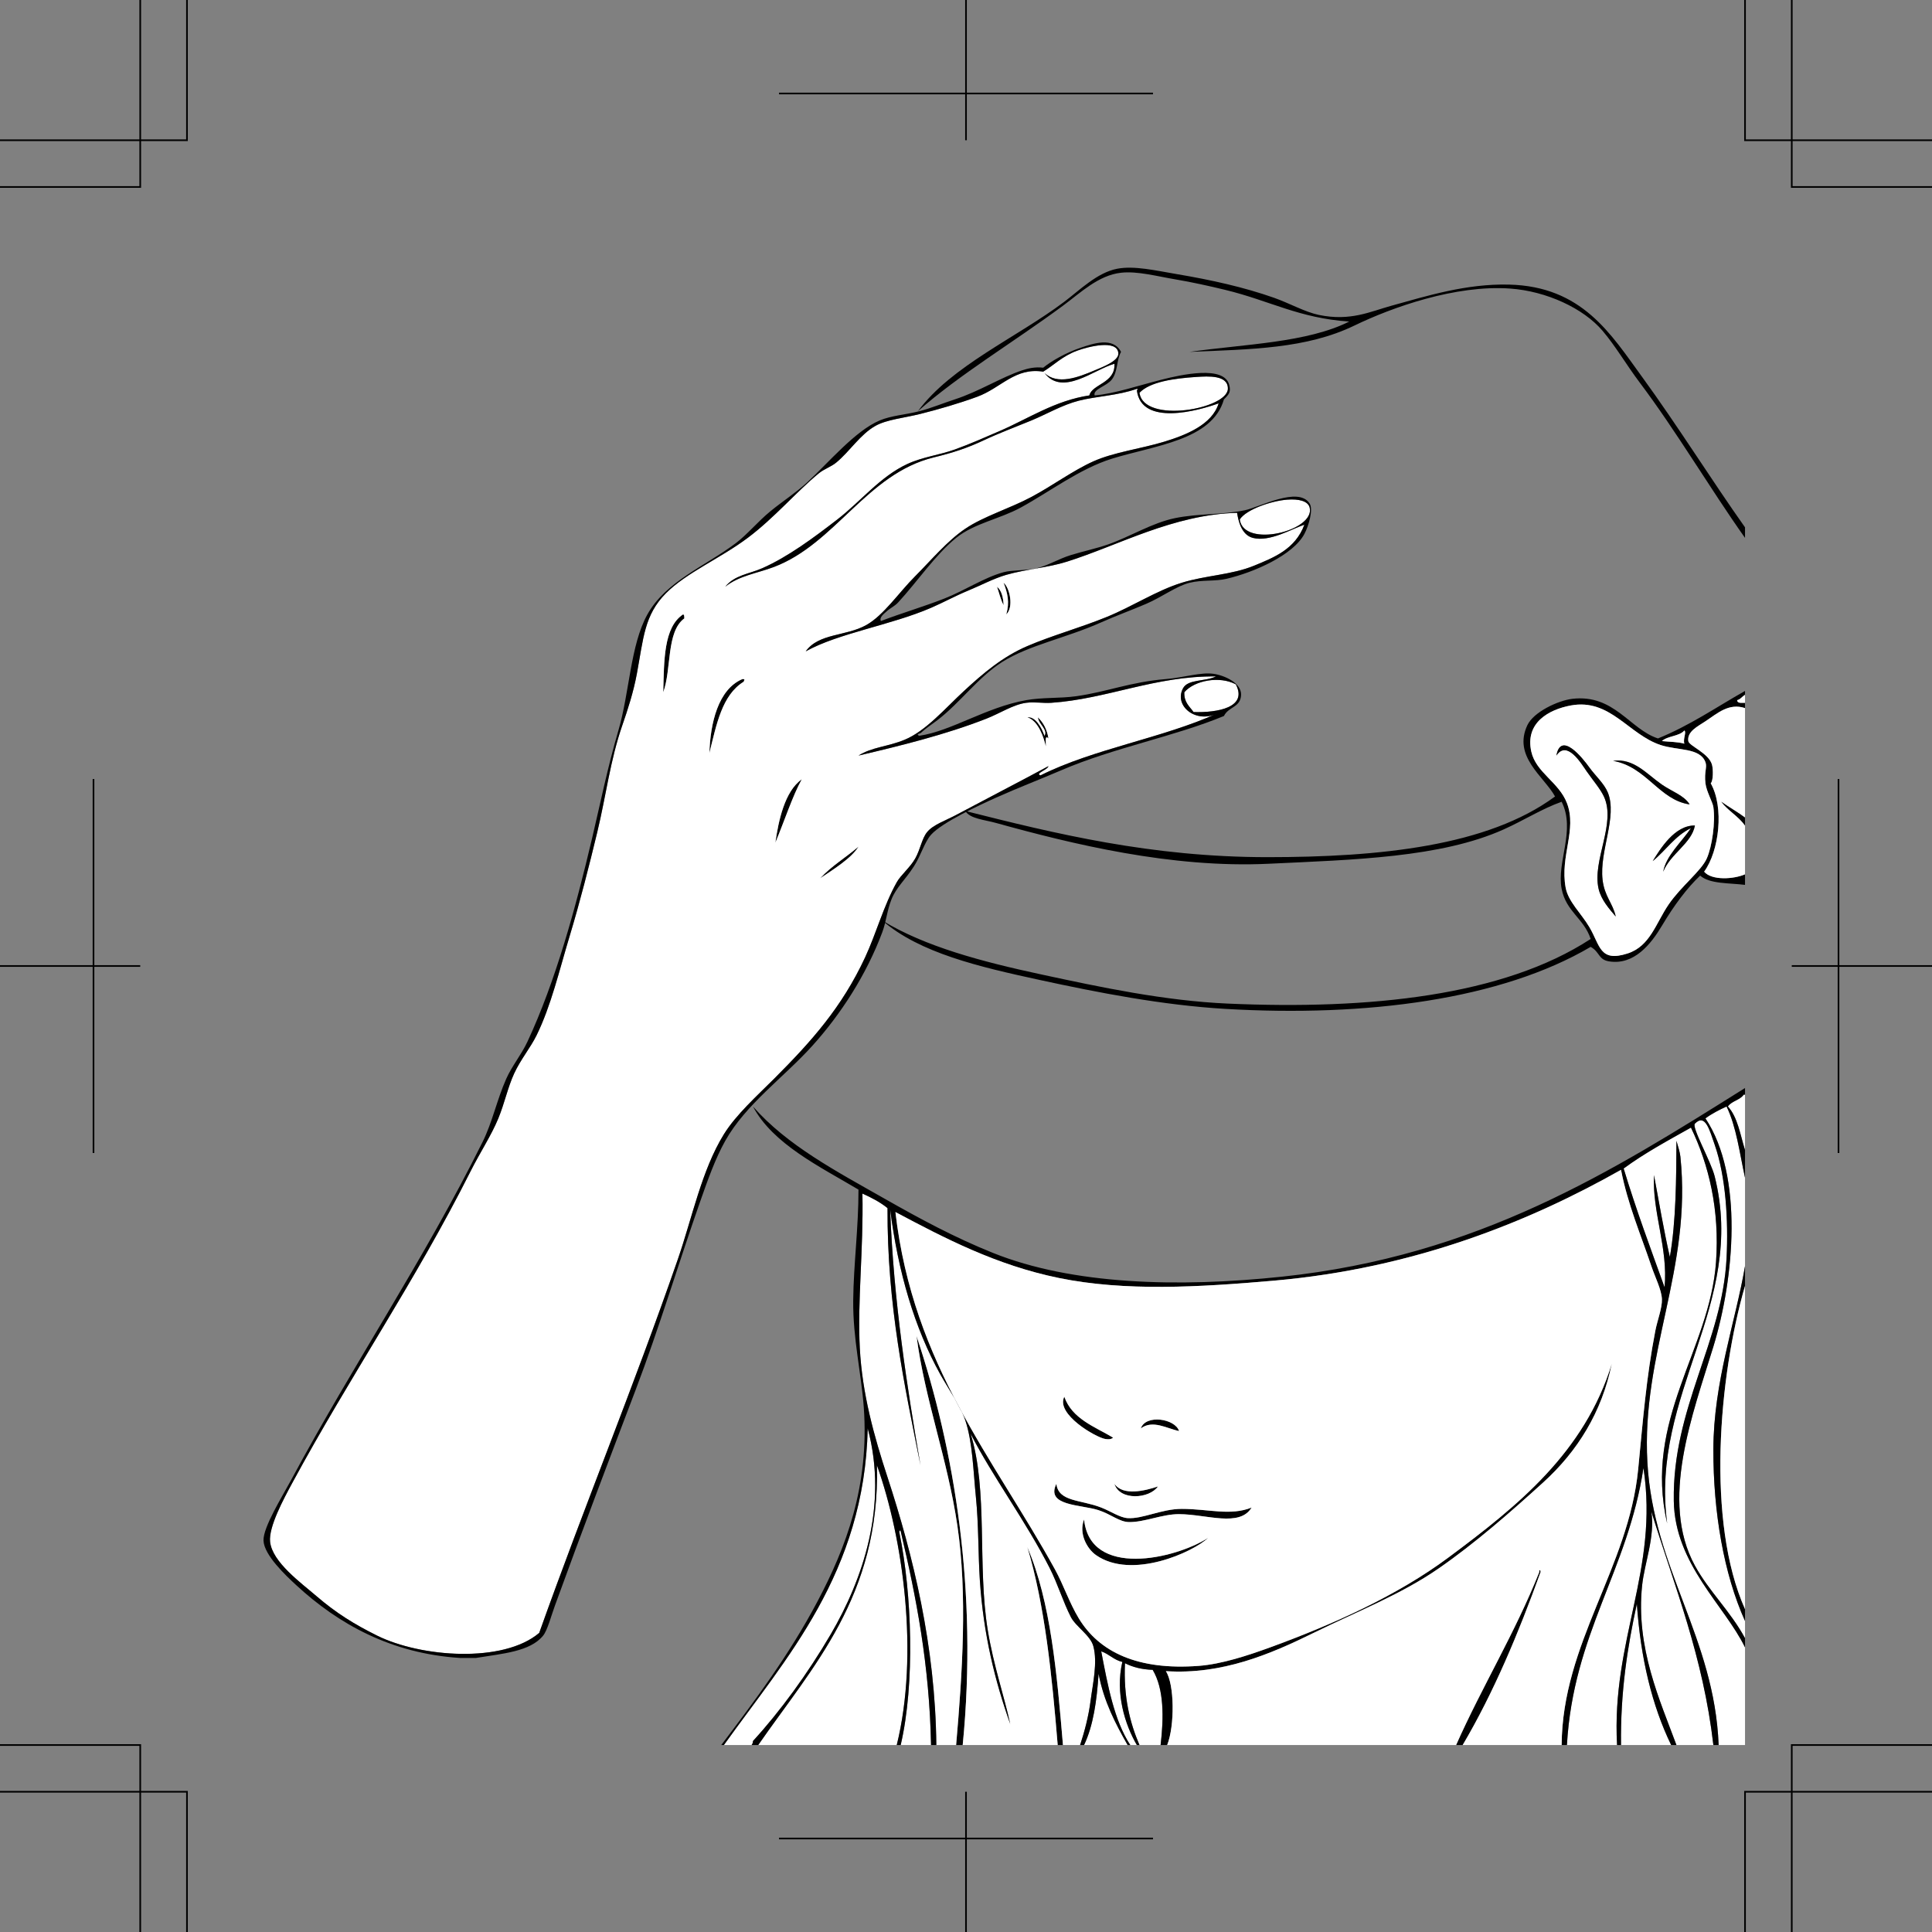
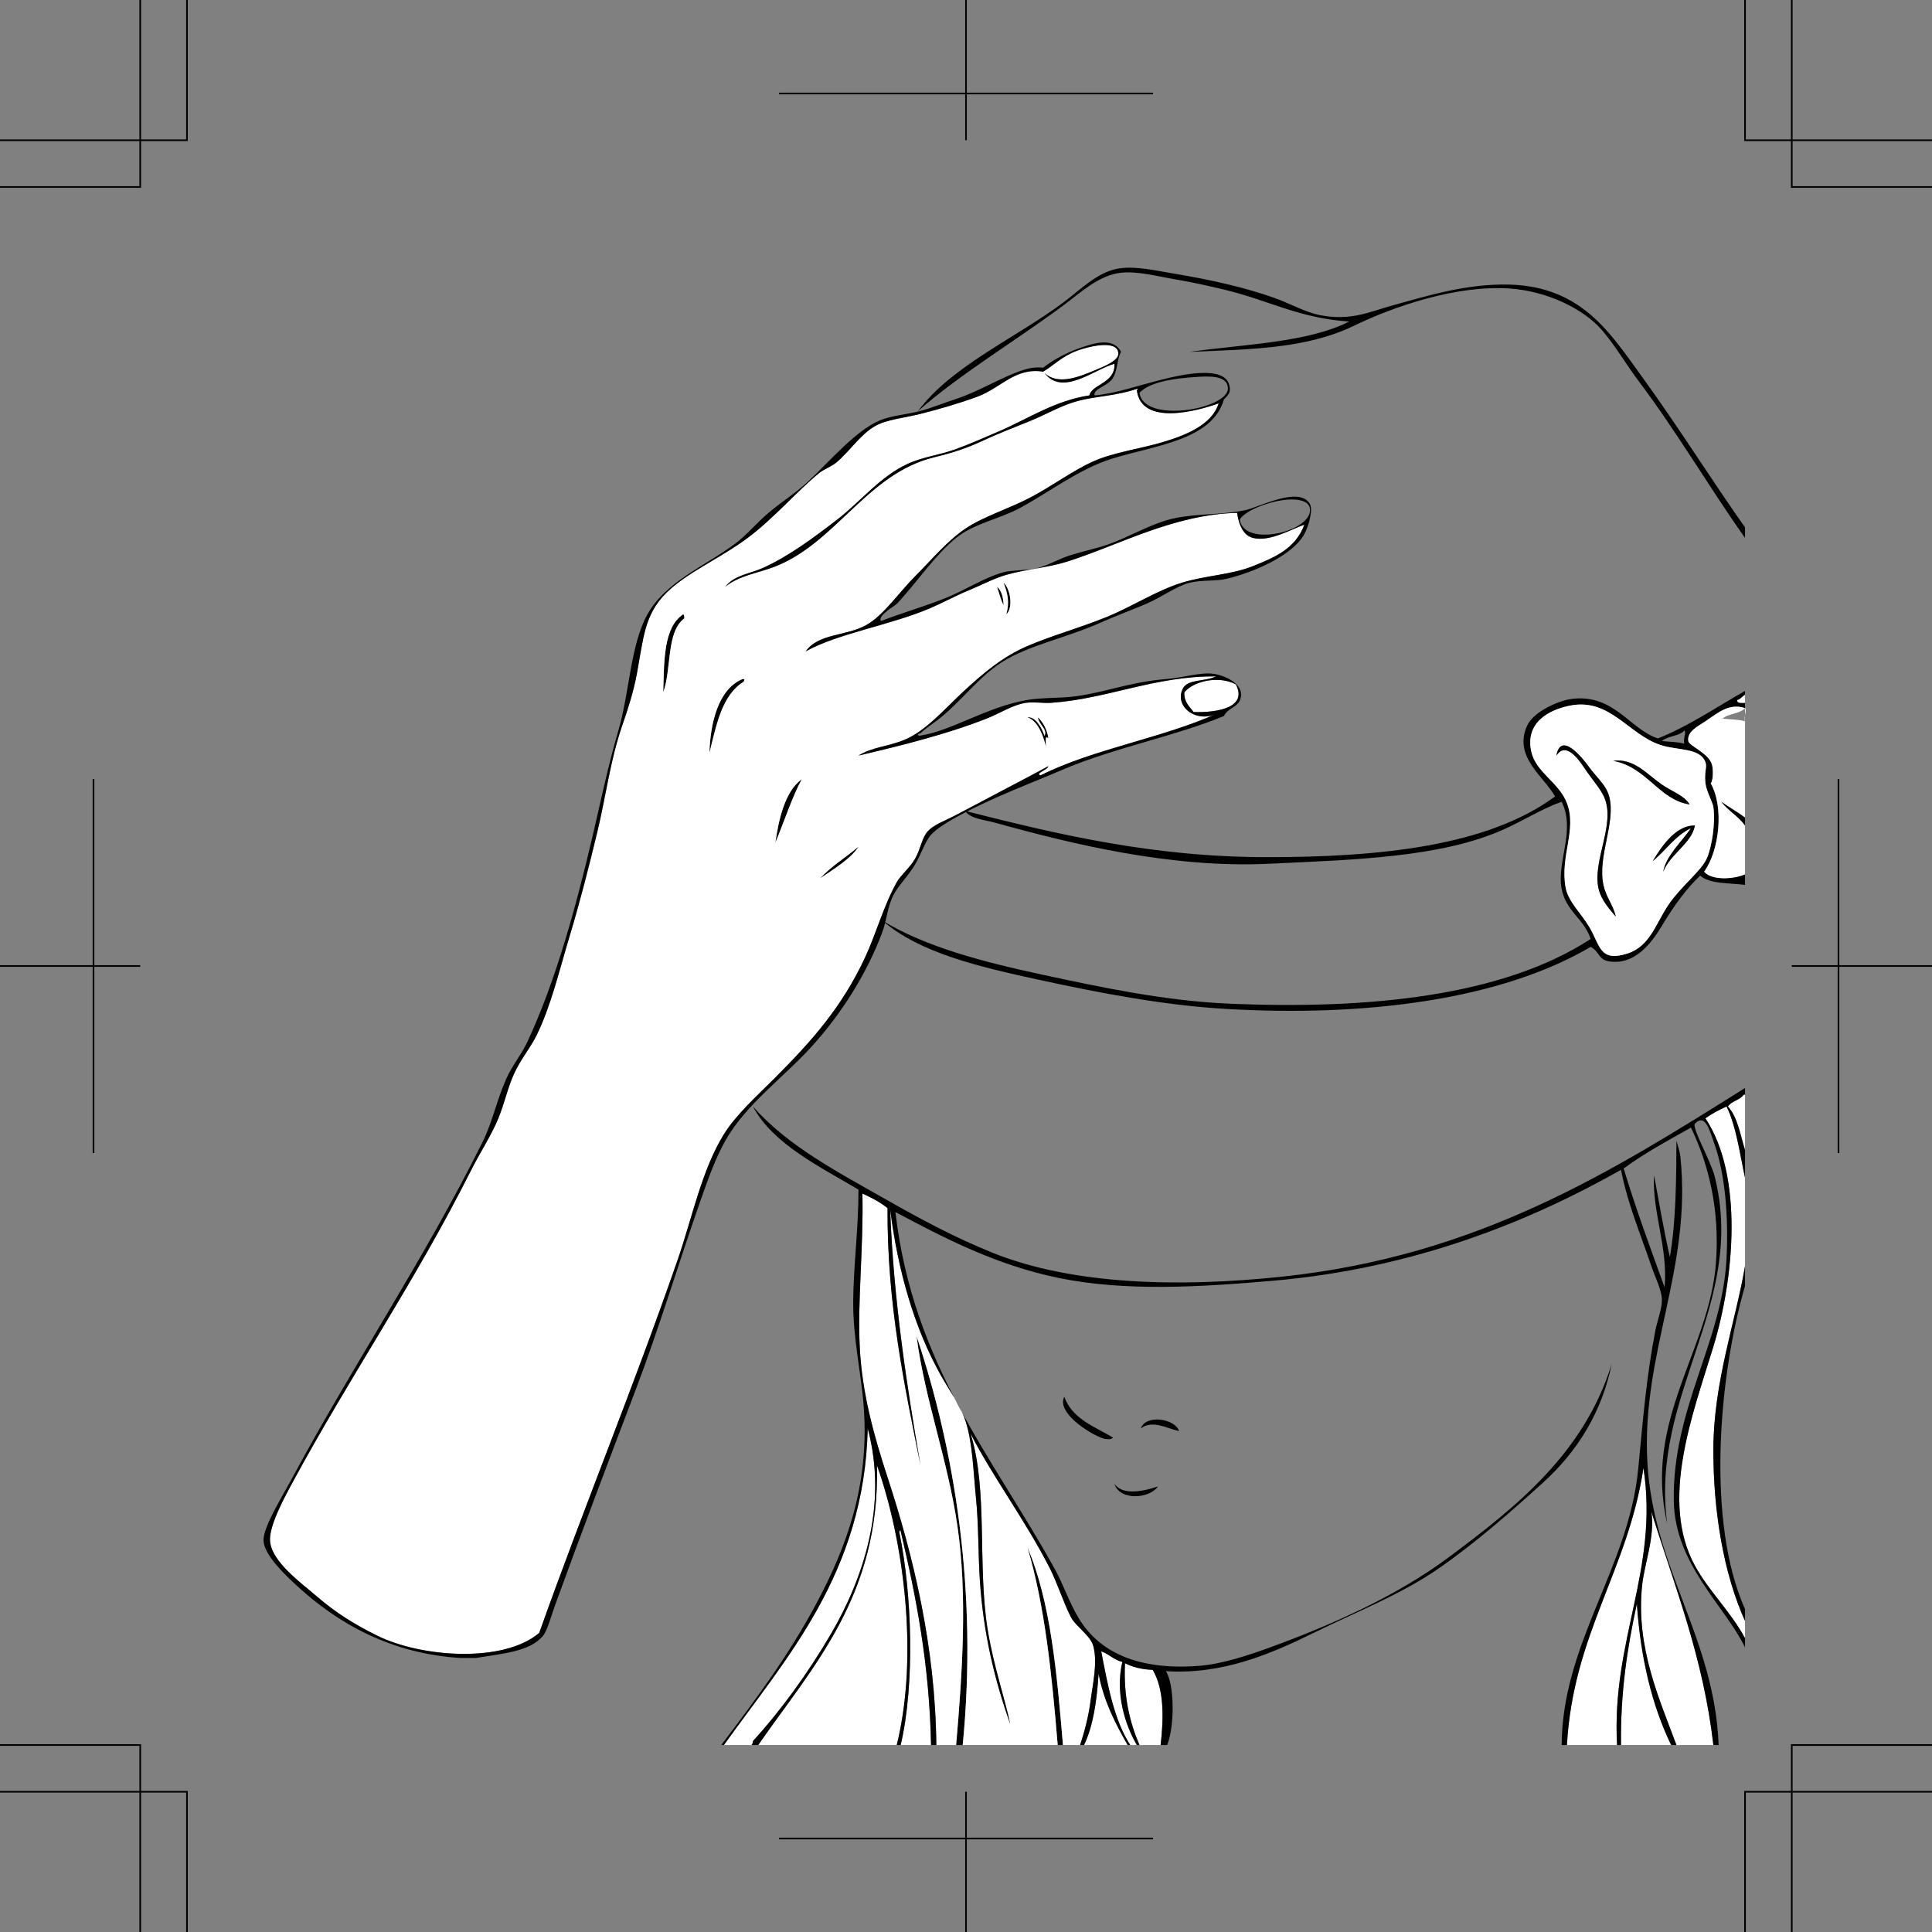
<svg xmlns="http://www.w3.org/2000/svg" width="351.469" height="351.469">
  <rect width="100%" height="100%" fill="#808080" stroke="none" />
  <path fill-rule="evenodd" d="M317.453 95.934v1.921c-6.453-9.12-12.523-19.453-19.2-28.32-2.355-3.129-4.366-6.594-6.718-9.36-3.476-4.09-10.21-7.21-16.8-7.679-9.946-.715-21.532 3.434-28.32 6.719-8.77 4.246-18.786 4.32-30 4.8 10.093-1.43 21.378-1.663 29.038-5.519-9.11-.598-14.473-3.805-22.558-5.762-2.88-.695-5.977-1.39-9.118-1.918-3.277-.55-6.875-1.535-9.84-1.199-4.105.461-7.32 3.602-10.562 6-9.004 6.656-18.86 12.52-26.398 19.2 6.128-8.297 17.96-13.372 26.64-19.922 2.801-2.114 5.977-5.297 9.598-6 3.129-.606 7.066.332 10.8.96 6.4 1.079 12.317 2.399 17.762 4.32 2.875 1.016 5.614 2.59 8.16 3.118 5.739 1.191 9.352-.617 13.2-1.676 6.484-1.793 13.613-4.027 21.36-3.844 13.339.32 18.53 8.97 24.237 16.801 6.38 8.754 12.817 19.047 18.72 27.36m-.001 29.761v.72c-.527.273-.793.804-1.437.96.027.613.804.477 1.437.48v.961c-2.926-.96-4.957.903-7.2 2.399-1.382.922-3.374 1.86-3.116 3.601.129.875 3.77 2.22 4.316 4.317.238.902.215 2.976-.238 3.363 2.476 4.375 1.547 12.32-1.2 16.078 1.38 1.64 5.387 1.38 7.438.48v1.923c-2.914-.368-6.418-.145-8.16-1.684-2.309 2.168-4.711 5.34-6.957 9.121-1.992 3.348-5.074 7.207-9.602 6.48-2.004-.32-1.66-1.699-3.359-2.64-16.293 9.59-40.793 12.789-66.48 11.281-11.418-.672-23.102-2.95-33.84-5.281-10.883-2.363-21.739-4.871-28.559-10.8 7.785 4.76 18.156 7.5 29.04 9.839 10.679 2.3 22.327 4.777 33.839 5.281 25.719 1.133 50.094-1.375 66-11.758-1.215-3.73-4.48-4.96-5.281-9.12-.942-4.903 2.597-10.641 0-15.84-3.567 1.261-6.871 3.386-10.559 5.039-11.418 5.125-27.289 5.507-42.719 6.238-17.757.847-35.867-3.61-49.68-7.438-2.027-.562-4.706-.754-5.519-2.16 16.36 4.125 33.801 8.399 54.957 8.399 20.38 0 40.078-1.993 52.32-11.04-1.972-3.609-7.726-7.242-5.039-12.96 1.145-2.438 5.618-4.497 8.16-4.801 7.641-.906 10.45 5.531 15.602 7.203 5.809-2.352 10.625-5.695 15.836-8.64zm-38.879 11.04c.856 3.824 5.024 5.55 6.48 9.359 1.864 4.875-1.28 9.594-.238 15.36.465 2.57 2.825 4.675 4.32 7.202 1.989 3.36 1.852 6.446 6.958 4.797 4.097-1.32 5.14-5.504 7.441-8.879 2.297-3.367 5.957-6.136 6.961-8.398.98-2.211 1.59-6.61 1.2-9.36-.126-.894-1.262-2.824-1.442-4.32-.25-2.129.351-2.906 0-3.84-.992-2.668-5.004-2.082-8.16-3.12-5.836-1.927-9.188-8.513-16.317-7.2-4.035.738-8.37 3.164-7.203 8.398zm23.762-1.919c1.371.149 2.91.125 4.078.477-.27-.926.434-2.105 0-2.398-.922 1.074-3.043.957-4.078 1.921" />
  <path fill="#fff" fill-rule="evenodd" d="M317.453 126.414v1.441c-.633-.004-1.41.133-1.437-.48.644-.156.91-.687 1.437-.96m-31.676 1.921c7.13-1.313 10.48 5.273 16.317 7.2 3.156 1.038 7.168.452 8.16 3.12.351.934-.25 1.711 0 3.84.18 1.496 1.316 3.426 1.441 4.32.39 2.75-.218 7.149-1.199 9.36-1.004 2.262-4.664 5.031-6.96 8.398-2.302 3.375-3.345 7.559-7.442 8.88-5.106 1.648-4.969-1.438-6.957-4.798-1.496-2.527-3.856-4.633-4.32-7.203-1.044-5.765 2.101-10.484.238-15.36-1.457-3.808-5.625-5.534-6.48-9.359-1.169-5.234 3.167-7.66 7.202-8.398zm5.758 31.68c-.594-5.211 2.742-11.442.961-15.84-.656-1.617-2.266-3.04-3.36-4.559-1.265-1.762-5.19-6.656-6-2.164 1.938-2.914 4.54 1.473 5.52 2.883 1.137 1.633 2.465 3.156 3.121 4.559 2.293 4.914-2.16 11.601-.96 16.8.464 2.024 1.992 3.711 3.12 5.04-.539-2.477-2.05-3.63-2.402-6.72zm15.84-13.68c-1.008-1.64-3.184-2.32-5.04-3.602-2.757-1.902-5.1-4.855-8.882-4.32 6.078 1.047 8.39 7.125 13.922 7.922zm-6.719 10.32c2.383-1.937 4.043-4.597 6.961-6-1.668 2.492-4.558 5.04-5.043 7.918 1.309-3.262 5.203-5.187 5.762-8.398-3.672-.07-6.3 4.258-7.68 6.48" />
-   <path fill="#fff" fill-rule="evenodd" d="M317.453 128.816v19.918c-1.371-1.023-2.918-1.879-4.316-2.879 1.246 1.633 3.136 2.625 4.316 4.32v8.88c-2.05.898-6.058 1.16-7.437-.48 2.746-3.759 3.675-11.704 1.199-16.079.453-.387.476-2.46.238-3.363-.547-2.098-4.187-3.442-4.316-4.317-.258-1.742 1.734-2.68 3.117-3.601 2.242-1.496 4.273-3.36 7.2-2.399m-11.04 4.079c.434.292-.27 1.472 0 2.398-1.168-.352-2.707-.328-4.078-.477 1.035-.964 3.156-.847 4.078-1.921" />
+   <path fill="#fff" fill-rule="evenodd" d="M317.453 128.816v19.918c-1.371-1.023-2.918-1.879-4.316-2.879 1.246 1.633 3.136 2.625 4.316 4.32v8.88c-2.05.898-6.058 1.16-7.437-.48 2.746-3.759 3.675-11.704 1.199-16.079.453-.387.476-2.46.238-3.363-.547-2.098-4.187-3.442-4.316-4.317-.258-1.742 1.734-2.68 3.117-3.601 2.242-1.496 4.273-3.36 7.2-2.399c.434.292-.27 1.472 0 2.398-1.168-.352-2.707-.328-4.078-.477 1.035-.964 3.156-.847 4.078-1.921" />
  <path fill-rule="evenodd" d="M293.938 166.734c-1.13-1.328-2.657-3.015-3.122-5.039-1.199-5.199 3.254-11.886.961-16.8-.656-1.403-1.984-2.926-3.12-4.56-.981-1.41-3.583-5.796-5.52-2.882.808-4.492 4.734.402 6 2.164 1.093 1.52 2.703 2.942 3.36 4.559 1.78 4.398-1.556 10.629-.962 15.84.352 3.09 1.863 4.242 2.402 6.718m-.484-28.32c3.781-.535 6.125 2.418 8.883 4.32 1.855 1.282 4.031 1.961 5.039 3.602-5.531-.797-7.844-6.875-13.922-7.922m24 10.32v1.442c-1.18-1.696-3.07-2.688-4.316-4.32 1.398 1 2.945 1.855 4.316 2.878m-9.117 1.442c-.559 3.21-4.453 5.137-5.762 8.398.485-2.879 3.375-5.426 5.043-7.918-2.918 1.403-4.578 4.063-6.96 6 1.378-2.222 4.007-6.55 7.679-6.48" />
  <path fill="#fff" fill-rule="evenodd" d="M317.453 199.133v10.082c-.875-2.805-1.348-6.012-3.117-7.922.668-1.008 2.207-1.148 2.879-2.16h.238m0 15.121v16.082c-1.726 10.144-5.734 21.074-5.758 33.36-.02 11.417 1.899 22.628 5.758 31.199v3.12c-2.723-5.003-6.55-8.5-9.117-13.199-6.461-11.828-.399-27.53 3.36-39.84 3.788-12.406 5.515-31.038-1.442-41.523 1.148-.851 2.473-1.527 3.84-2.16 1.789 3.656 2.379 8.504 3.36 12.96" />
-   <path fill="#fff" fill-rule="evenodd" d="M317.453 299.695v17.758h-4.797c-.777-19.578-11.863-32.043-12.96-51.36-1.137-20.011 8.136-35.187 6-55.679-.09-.855-.41-1.797-.72-2.879-.023 6.75-.07 14.766-1.199 21.121-1.097-4.824-1.957-9.886-2.882-14.879-.348 6.707 2.601 13.34 1.921 20.399-2.57-7.113-5.191-14.168-7.441-21.602 3.777-2.785 8.035-5.082 12.242-7.441 3.262 6.777 5.242 14.922 4.559 24.484-1.145 16-13.258 28.621-8.883 47.516-3.164-23.645 14.492-39.746 8.644-63.117-.699-2.786-4.234-8.953-3.601-9.602 1.898-1.937 2.68 1.207 3.601 3.84 2.016 5.781 2.504 13.71 2.157 20.64-.762 15.31-9.871 27.172-9.598 44.16.184 11.516 9.266 19.028 12.957 26.641" />
  <path fill-rule="evenodd" d="M317.453 230.336v3.598c-4.781 16.472-7.074 42.949 0 58.8v2.16c-3.86-8.57-5.777-19.78-5.758-31.199.024-12.285 4.032-23.215 5.758-33.36" />
-   <path fill="#fff" fill-rule="evenodd" d="M317.453 233.934v58.8c-7.074-15.851-4.781-42.328 0-58.8" />
  <path fill-rule="evenodd" d="M175.137 317.453h-1.2c1.145-13.137 2.067-27.344.239-39.836-1.793-12.25-5.903-22.836-7.442-34.562 6.91 20.613 11.164 46.343 8.403 74.398m18.48-63.359c1.418 4.023 5.469 5.41 8.88 7.441-.372.332-.856.336-1.442.242-1.688-.277-9.04-4.511-7.438-7.683m20.879 6.242c-2.187-.445-4.797-2.11-6.96-.48.902-2.614 6.253-1.778 6.96.48" />
  <path fill="#fff" fill-rule="evenodd" d="M136.734 317.453h-5.039c11.246-15.754 25.57-31.277 26.16-57.598 3.774 14.067-.918 27.52-6.718 37.438-4.235 7.242-9.266 14.102-14.16 19.441.008.332-.114.528-.243.72" />
  <path fill="#fff" fill-rule="evenodd" d="M163.137 317.453h-25.2c9.825-14.191 22.157-27.09 21.598-50.879 4.785 13.39 7.672 34.422 3.602 50.88m131.039-.001h-9.121c1.156-20.281 11.113-31.762 13.922-50.398 2.832 18.504-5.86 31.316-4.801 50.398" />
-   <path fill-rule="evenodd" d="M192.176 269.934c.37 3.3 4.402 2.851 8.16 4.32 1.777.695 3.375 1.824 4.8 1.922 2.72.187 6.18-1.68 9.84-1.68 4.903 0 8.82 1.313 12.72-.242-2.196 3.633-8.13 1.226-13.2 1.2-3.078-.013-6.297 1.491-9.121 1.44-1.766-.03-3.215-1.406-5.52-2.16-3.257-1.062-9.675-.73-7.68-4.8" />
  <path fill-rule="evenodd" d="M202.734 269.934c1.54 2.253 5.543 1.28 7.922.48-1.55 2.254-6.953 2.652-7.922-.48" />
  <path fill="#fff" fill-rule="evenodd" d="M311.695 317.453h-6.718c-2.95-8.023-7.442-17.676-6.243-29.039.438-4.121 2.368-8.773 1.68-13.437 4.242 13.68 9.426 26.414 11.281 42.476" />
  <path fill-rule="evenodd" d="M193.375 317.453h-.96c-1.056-12.785-2.325-25.351-5.52-36 4.253 9.91 5.375 22.95 6.48 36" />
  <path fill="#fff" fill-rule="evenodd" d="M304.016 317.453h-9.121c-.122-9.637 1.175-17.863 2.882-25.676.692 9.946 2.762 18.512 6.239 25.676m-97.2 0h-1.199c-2.937-4.5-4.082-10.797-5.281-17.039 1.441.48 2.273 1.566 3.84 1.922-1.324 5.695.476 11.422 2.64 15.117" />
  <path fill="#fff" fill-rule="evenodd" d="M211.137 317.453h-3.844c-1.754-4.082-2.918-8.758-2.637-14.879 1.387.696 3.02 1.137 5.04 1.203 2.074 3.47 2.038 8.676 1.44 13.676m-5.999 0h-7.922c1.676-3.523 2.324-8.074 2.64-12.957.977 5.102 3.086 9.074 5.282 12.957m-34.801 0c-.176-18.02-4.227-34.504-8.879-48.719-2.445-7.46-4.613-15.191-5.043-23.52-.441-8.64.672-17.632.48-28.081 1.657.746 3.235 1.566 4.563 2.644-.074 17.672 3.066 32.133 6 46.797-2.406-13.996-4.918-29.96-5.52-46.558 1.446 11.394 4.438 21.578 9.118 30 1.562 2.808 3.648 5.687 4.562 8.398 1.32 3.938 1.438 9.191 1.918 13.922.512 5.055.402 10.309.719 15.117.656 9.93 2.758 18.383 5.523 26.164-1.105-5.11-3.023-10.586-4.082-17.043-1.914-11.683.078-25.504-3.12-35.758 3.964 7.758 10.105 16 14.402 24.477 1.472 2.914 2.41 6.094 3.84 8.883.874 1.71 3.538 3.316 4.078 5.277.816 2.984-.106 6.906-.48 9.84-.38 2.977-1.126 5.727-1.919 8.16h-3.121c-1.105-13.05-2.227-26.09-6.48-36 3.195 10.649 4.464 23.215 5.52 36h-17.278c2.761-28.055-1.492-53.785-8.403-74.398 1.54 11.726 5.649 22.312 7.442 34.562 1.828 12.492.906 26.7-.238 39.836h-3.602" />
  <path fill="#fff" fill-rule="evenodd" d="M163.855 317.453c2.614-11.215 2.04-27.531-.238-38.637-.07-.43.227-.492.238-.242 2.836 11.965 5.235 24.367 5.52 38.88h-5.52" />
-   <path fill-rule="evenodd" d="M264.895 317.453c4.777-10.742 10.699-20.34 15.12-31.437-.03-.594.294-.407.239 0-4.035 11.164-8.52 21.879-14.16 31.437h-1.2m-45.117-37.676c-2.738 2.598-13.91 7.672-20.402 3.118-1.594-1.118-3.18-3.88-2.16-6.48 1.082 10.714 16.508 7.233 22.562 3.362" />
  <path fill-rule="evenodd" d="M317.453 197.934v1.199h-.238c-.672 1.012-2.211 1.152-2.88 2.16 1.77 1.91 2.243 5.117 3.118 7.922v5.039c-.98-4.457-1.57-9.305-3.36-12.961-1.366.633-2.69 1.309-3.84 2.16 6.958 10.484 5.231 29.117 1.442 41.524-3.757 12.308-9.82 28.011-3.36 39.84 2.567 4.699 6.395 8.195 9.118 13.199v1.68c-3.691-7.614-12.773-15.126-12.957-26.641-.273-16.989 8.836-28.852 9.598-44.16.347-6.93-.14-14.86-2.156-20.641-.922-2.633-1.704-5.777-3.602-3.84-.633.649 2.902 6.816 3.602 9.602 5.847 23.37-11.81 39.472-8.645 63.117-4.375-18.895 7.738-31.516 8.883-47.516.683-9.562-1.297-17.707-4.559-24.484-4.207 2.36-8.465 4.656-12.242 7.441 2.25 7.434 4.871 14.488 7.441 21.602.68-7.059-2.27-13.692-1.921-20.399.925 4.993 1.785 10.055 2.882 14.88 1.13-6.356 1.176-14.372 1.2-21.122.308 1.082.628 2.024.718 2.88 2.137 20.491-7.136 35.667-6 55.679 1.098 19.316 12.184 31.781 12.961 51.36h-.96c-1.856-16.063-7.04-28.798-11.282-42.477.688 4.664-1.242 9.316-1.68 13.437-1.199 11.363 3.293 21.016 6.243 29.04h-.961c-3.477-7.165-5.547-15.731-6.239-25.677-1.707 7.813-3.004 16.04-2.882 25.676h-.72c-1.058-19.082 7.634-31.894 4.802-50.398-2.809 18.636-12.766 30.117-13.922 50.398h-.961c.117-18.57 12.172-32.219 13.922-50.16.87-8.922 1.464-16.645 3.12-25.2.376-1.937 1.262-4.14 1.2-5.757-.066-1.707-1.246-3.996-1.922-6-1.902-5.668-4.293-11.223-5.52-17.52-16.683 9.438-37.671 17.93-63.117 20.16-13.75 1.204-27.156 1.965-39.12-.48-11.427-2.336-20.79-7.234-29.762-12 3.23 27.945 17.91 44.809 29.043 65.04 1.558 2.835 2.601 6.05 4.316 8.878 3.715 6.121 10.7 9.488 21.84 8.64 4.168-.316 8.96-1.902 12.96-3.359 11.626-4.238 23.192-9.484 32.4-16.32 12.745-9.465 24.788-19.191 29.76-35.281-1.804 8.812-6.218 15.914-12.48 21.601-6.03 5.48-12.414 11.063-18.957 15.598-6.87 4.766-14.812 7.836-22.8 11.762-7.903 3.886-16.664 7.625-26.883 6.96 1.578 2.403 1.625 9.923.242 13.438h-1.2c.598-5 .634-10.207-1.44-13.676-2.02-.066-3.653-.507-5.04-1.203-.281 6.121.883 10.797 2.637 14.88h-.477c-2.164-3.696-3.964-9.423-2.64-15.118-1.567-.356-2.399-1.441-3.84-1.922 1.2 6.242 2.344 12.54 5.281 17.04h-.48c-2.196-3.884-4.305-7.856-5.282-12.958-.316 4.883-.964 9.434-2.64 12.957h-.719c.793-2.433 1.54-5.183 1.918-8.16.375-2.934 1.297-6.855.48-9.84-.539-1.96-3.203-3.566-4.078-5.277-1.43-2.79-2.367-5.969-3.84-8.883-4.296-8.477-10.437-16.719-14.402-24.477 3.2 10.254 1.207 24.075 3.121 35.758 1.059 6.457 2.977 11.934 4.082 17.043-2.765-7.781-4.867-16.234-5.523-26.164-.316-4.808-.207-10.062-.719-15.117-.48-4.73-.597-9.984-1.918-13.922-.914-2.71-3-5.59-4.562-8.398-4.68-8.422-7.672-18.606-9.117-30 .601 16.597 3.113 32.562 5.519 46.558-2.934-14.664-6.074-29.125-6-46.797-1.328-1.078-2.906-1.898-4.562-2.644.19 10.449-.922 19.441-.48 28.082.429 8.328 2.597 16.058 5.042 23.52 4.652 14.214 8.703 30.699 8.879 48.718h-.961c-.285-14.512-2.684-26.914-5.52-38.879-.011-.25-.308-.187-.238.242 2.278 11.106 2.852 27.422.238 38.637h-.718c4.07-16.457 1.183-37.488-3.602-50.879.559 23.79-11.773 36.688-21.597 50.88h-1.204c.13-.192.25-.388.243-.72 4.894-5.34 9.925-12.199 14.16-19.441 5.8-9.918 10.492-23.371 6.718-37.438-.59 26.32-14.914 41.844-26.16 57.598h-.48c6.144-8.121 12.363-16.39 17.52-26.16 5.078-9.61 9.453-20.844 8.402-35.277-.453-6.23-1.989-12.528-1.922-19.442.066-6.539.969-13.207.96-20.16-7.073-4.203-15.554-8.285-19.198-15.121 6.234 7.098 15.136 11.762 24 16.8 6.39 3.637 12.78 7.075 19.68 9.84 14.402 5.782 33.648 6.32 52.558 4.32 35.762-3.776 60.055-19.155 84.238-34.32" />
-   <path fill="#fff" fill-rule="evenodd" d="M284.094 317.453h-18c5.64-9.558 10.125-20.273 14.16-31.437.055-.407-.27-.594-.238 0-4.422 11.097-10.344 20.695-15.121 31.437h-52.56c1.384-3.515 1.337-11.035-.241-13.437 10.219.664 18.98-3.075 26.883-6.961 7.988-3.926 15.93-6.996 22.8-11.762 6.543-4.535 12.926-10.117 18.957-15.598 6.262-5.687 10.676-12.789 12.48-21.601-4.972 16.09-17.015 25.816-29.76 35.281-9.208 6.836-20.774 12.082-32.4 16.32-4 1.457-8.792 3.043-12.96 3.36-11.14.847-18.125-2.52-21.84-8.64-1.715-2.83-2.758-6.044-4.317-8.88-11.132-20.23-25.812-37.094-29.042-65.039 8.972 4.766 18.335 9.664 29.761 12 11.965 2.445 25.371 1.684 39.121.48 25.446-2.23 46.434-10.722 63.118-20.16 1.226 6.297 3.617 11.852 5.52 17.52.675 2.004 1.855 4.293 1.92 6 .063 1.617-.823 3.82-1.198 5.758-1.657 8.554-2.25 16.277-3.121 25.199-1.75 17.941-13.805 31.59-13.922 50.16zm-83.04-55.676c.587.094 1.071.09 1.442-.242-3.41-2.031-7.46-3.418-8.879-7.441-1.601 3.172 5.75 7.406 7.438 7.683zm6.481-1.922c2.164-1.628 4.774.036 6.961.48-.707-2.257-6.059-3.093-6.96-.48zm-7.68 14.88c2.305.753 3.754 2.128 5.52 2.16 2.824.05 6.043-1.454 9.121-1.442 5.07.027 11.004 2.434 13.2-1.2-3.9 1.556-7.817.243-12.72.243-3.66 0-7.12 1.867-9.84 1.68-1.425-.098-3.023-1.227-4.8-1.922-3.758-1.469-7.79-1.02-8.16-4.32-1.996 4.07 4.422 3.738 7.68 4.8zm10.801-4.32c-2.379.8-6.383 1.772-7.922-.481.97 3.132 6.371 2.734 7.922.48zm-13.441 6c-1.02 2.6.566 5.362 2.16 6.48 6.492 4.554 17.664-.52 20.402-3.118-6.054 3.871-21.48 7.352-22.562-3.363m10.078-204.961c1.918-2 6.266-2.613 10.324-2.879 2.2-.144 5.82-.379 5.758 2.16-.09 3.692-15.305 6.418-16.082.72m18.242 23.042c1.2-1.832 5.754-3.379 8.64-3.601 2.098-.16 3.774.242 4.079 1.44 1.074 4.216-12.008 7.485-12.719 2.161" />
  <path fill-rule="evenodd" d="M182.574 106.016c1.13.93 1.883 4.464.48 5.757.657-2.222.235-3.89-.48-5.757m-1.199.718c.828.692 1.133 1.91 1.2 3.36-.532-.989-.81-2.23-1.2-3.36m-57.121 5.039c.281.04.203.438.242.723-3.32 2.442-2.297 9.223-3.84 13.438.16-5.758.051-11.786 3.598-14.16m10.801 11.761c.613-.012.293.176.242.48-3.969 2.434-4.961 7.84-6.242 12.962.164-5.36 1.562-11.559 6-13.442" />
  <path fill="#fff" fill-rule="evenodd" d="M224.816 124.496c2.215 4.219-3.336 5.176-7.68 5.04-.734-1.028-1.761-1.759-1.683-3.602 1.836-2.16 6.434-3.012 9.363-1.438" />
  <path fill-rule="evenodd" d="M186.895 130.496c1.437-.23 2.62 1.856 3.12 3.36.618-1.184-1.09-2.106-1.199-3.36.973.945 1.66 2.18 1.918 3.84-.746-.75-.406.812-.48 1.437-.367-1.554-1.3-4.613-3.36-5.277m-41.039 11.277c-1.613 2.872-3.238 7.801-4.8 11.52.554-3.922 1.687-9.352 4.8-11.52m10.321 12.243c-1.215 2.062-4.52 4.117-6.961 5.757 2.02-2.222 4.687-3.793 6.96-5.757" />
  <path fill="#fff" fill-rule="evenodd" d="M206.816 70.734c.27.047.133.243 0 .243.786 6.648 11.25 3.726 14.88 2.398-1.173 3.887-5.993 5.785-9.84 6.96-4.266 1.306-9.188 1.907-12.961 3.599-3.696 1.656-7.426 4.43-11.278 6.48-3.965 2.11-8.656 3.504-12 5.762-3.308 2.234-6.105 5.62-9.12 8.64-2.962 2.957-5.724 7.102-8.88 8.88-3.722 2.093-8.656 1.464-11.043 4.8 5.973-3.32 15.496-4.766 22.801-7.922 2.215-.957 4.441-2.18 6.719-3.12 2.281-.938 4.695-2.227 6.96-2.88 3.68-1.058 7.466-1.273 11.04-2.398 9.379-2.95 19.308-8.578 30.96-8.883.2 1.324.743 4.02 2.883 4.562 3.067.782 7.063-1.648 9.356-2.402-1.66 4.465-5.535 5.965-9.117 7.442-4.121 1.699-8.801 1.757-13.2 3.12-4.585 1.422-8.94 4.31-13.683 6.239-4.793 1.953-9.961 3.371-14.398 5.281-4.508 1.938-8.008 4.918-11.52 8.16-3.465 3.2-6.914 7.266-10.8 8.88-3.09 1.28-5.942 1.316-8.4 2.878 7.512-1.758 15.876-3.812 23.278-6.719 2.457-.96 4.848-2.554 7.203-2.879 1.504-.207 3.078.098 4.559 0 10.168-.683 18.976-4.933 30-4.8-2.055.98-5.094.46-6 2.16-1.703 3.191 2.348 6.488 6.238 4.558-9.96 4.516-22.512 6.446-32.16 11.282-1.082-.336 1.3-1.004 1.441-1.68-5.105 2.75-11.152 5.871-16.796 8.879-1.965 1.047-4.192 1.781-5.282 3.121-.96 1.18-1.219 3.133-2.16 4.8-.933 1.65-2.637 3.024-3.36 4.321-2.402 4.3-3.734 9.328-5.761 13.68-4.207 9.031-9.668 15.187-16.559 22.078-3.093 3.094-6.918 6.527-9.12 10.082-4.044 6.523-5.766 15.2-8.4 22.797-8.019 23.137-17.03 44.969-25.202 67.922-6.528 5.558-21.532 4.453-29.52.48-4.066-2.023-7.394-4.058-11.039-7.2-2.734-2.358-7.988-6.132-8.398-9.839-.301-2.683 2.414-7.73 4.078-10.8 10.539-19.466 22.27-36.489 32.402-56.641 1.692-3.368 3.77-6.504 5.04-9.602 1.155-2.824 1.718-5.637 2.878-8.16 1.184-2.57 2.957-4.672 4.082-6.957 2.633-5.363 4.137-11.844 6-18 1.89-6.254 3.563-12.832 5.04-18.961 1.585-6.578 2.347-13.066 4.558-19.441.976-2.817 2.015-5.989 2.64-9.36 1.204-6.465 1.348-10.676 5.282-14.64 3.722-3.75 9.879-6.336 14.879-10.079 4.855-3.636 8.902-8.44 12.96-11.761.946-.774 2.227-1.188 3.118-1.918 2.508-2.051 4.375-5.153 7.203-6.723 2.047-1.137 5.2-1.418 8.156-2.16 3.195-.797 6.98-1.89 10.324-3.117 4.352-1.602 6.88-5.38 12-4.563 1.93-1.164 3.473-2.836 6.239-3.84 1.777-.644 7.222-2.136 7.437.48.125 1.462-3.156 2.626-4.316 3.122-3.024 1.29-6.77 2.707-9.121.48 3.293 4.293 8.98-.636 12.718-1.68.223 3.54-4.09 3.696-4.558 5.759-6.266.937-11.149 4.253-16.32 6.48-2.688 1.16-5.372 2.356-8.16 3.36-2.755.996-5.864 1.351-8.641 2.64-4.934 2.29-8.438 6.77-12.72 10.082-4.214 3.258-8.98 6.809-13.679 8.879-2.386 1.05-5 1.227-6.719 3.36 2.567-2.036 5.782-2.426 8.88-3.602 11.132-4.223 16.882-16.938 29.038-19.918 3.497-.856 6.032-1.672 9.122-3.121 2.785-1.309 5.66-2.371 8.64-3.598 2.86-1.184 5.602-2.824 8.637-3.601 3.207-.82 7.074-.922 10.562-2.16zm-23.761 41.04c1.402-1.294.648-4.829-.48-5.758.714 1.867 1.136 3.535.48 5.757zm-.48-1.68c-.067-1.45-.372-2.668-1.2-3.36.39 1.13.668 2.371 1.2 3.36zm-61.919 15.84c1.543-4.215.52-10.996 3.84-13.438-.039-.285.04-.683-.242-.723-3.547 2.375-3.438 8.403-3.598 14.16zm8.399 11.043c1.28-5.122 2.273-10.528 6.242-12.961.05-.305.371-.493-.242-.48-4.438 1.882-5.836 8.081-6 13.44zm61.199-1.204c.074-.625-.266-2.187.48-1.437-.257-1.66-.945-2.895-1.918-3.84.11 1.254 1.817 2.176 1.2 3.36-.5-1.504-1.684-3.59-3.121-3.36 2.058.664 2.992 3.723 3.359 5.277zm-49.2 17.52c1.563-3.719 3.188-8.648 4.801-11.52-3.113 2.168-4.246 7.598-4.8 11.52zm8.16 6.48c2.442-1.64 5.747-3.695 6.962-5.757-2.274 1.964-4.942 3.535-6.961 5.757" />
  <path fill-rule="evenodd" d="M86.574 301.613h-2.879c-12.488-.785-22.129-6.156-29.758-13.199-1.957-1.8-5.898-5.5-6-8.16-.093-2.402 3.438-8.059 5.04-11.04 11.367-21.152 24.03-39.8 34.8-61.44 1.805-3.63 2.59-7.614 4.317-11.52 1.015-2.29 2.761-4.406 3.843-6.719 5.141-11.015 8.766-24.297 11.758-36.96 1.493-6.31 2.856-13.06 4.801-19.68 2.04-6.954 2.176-15.532 5.281-21.122 3.364-6.054 10.559-8.785 16.078-12.957 2.083-1.574 4.012-3.93 6.239-5.761 2.273-1.868 4.722-3.438 6.722-5.282 4-3.691 8.754-9.39 13.2-11.277 2.109-.898 4.73-1.05 7.199-1.68 2.238-.574 4.387-1.484 6.48-2.16 4.41-1.43 8.41-4.004 12.243-5.281 1.136-.379 2.433-.664 3.84-.48 1.468-1.208 4.105-2.711 6.718-3.602 2.34-.793 5.992-2.086 7.442.723-.848 1.523-.56 3.593-1.684 5.039-.945 1.218-3.473 1.742-3.117 2.879 3.703-.332 7.738-1.739 12.238-2.88 3.543-.898 11.309-2.636 12.242.962.332 1.285-.004 1.68-.96 2.64-2.13 7.45-12.595 8.371-20.403 10.797-5.817 1.813-11.328 6.024-16.559 8.883-3.851 2.101-8.476 2.86-11.758 5.52-3.785 3.066-7.097 8.011-10.562 11.757-.629.68-1.523 1.059-2.16 1.68-.297.293-1.313.973-.961 1.684 3.86-1.473 7.71-2.59 11.523-4.082 3.762-1.473 7.192-3.81 10.797-4.801 1.496-.41 4.07-.278 6-.719 2.016-.46 4.024-1.719 6.242-2.398 2.184-.676 4.567-1.176 6.72-1.922 4.066-1.414 8.042-3.946 12.241-4.801 4.239-.863 8.508-.57 12.72-1.438 2.554-.527 9.737-4.43 11.757-1.203.668 1.07-.156 4.008-.961 5.52-2.05 3.863-9.184 7-14.156 8.16-2.133.5-4.399.156-6.723.723-2.355.574-5 2.582-7.918 3.84-2.66 1.144-5.512 2.175-8.16 3.359-6.398 2.86-13.191 4.152-18 7.2-4.379 2.772-7.625 7.382-11.762 10.562-1.058.812-2.066 1.441-3.12 2.398-.044.04-.923.164-.24.48 5.864-.851 12.126-5.175 19.442-6.48 3.024-.54 6.074-.293 9.121-.719 5.567-.781 9.903-2.605 16.317-3.12 3.191-.259 6.332-1.282 8.64-.962 2.036.281 5.121 1.68 5.043 3.84-.086 2.297-2.285 2.117-3.12 3.84-8.962 3.719-20.157 5.805-29.52 9.84-3.86 1.664-7.989 3.238-12 5.039-2.86 1.285-9.723 4.449-11.762 6.722-1.172 1.305-1.84 3.77-3.121 5.758-1.594 2.485-3.192 3.778-4.078 6-.848 2.13-.918 3.969-1.68 6-2.855 7.63-7.469 14.828-12.719 20.64-5.207 5.767-12.105 10.622-15.84 17.282-1.812 3.23-3.187 7.125-4.562 11.04-3.86 10.988-7.516 23.175-11.758 34.32-4.594 12.066-9.8 25.808-14.64 39.12-.7 1.923-1.391 4.56-2.16 5.52-2.356 2.926-7.348 3.281-12.243 4.078zm109.68-228.718c-3.035.777-5.777 2.417-8.637 3.601-2.98 1.227-5.855 2.29-8.64 3.598-3.09 1.449-5.625 2.265-9.122 3.12-12.156 2.981-17.906 15.696-29.039 19.919-3.097 1.176-6.312 1.566-8.879 3.601 1.72-2.132 4.333-2.308 6.72-3.359 4.698-2.07 9.464-5.621 13.679-8.879 4.281-3.312 7.785-7.793 12.719-10.082 2.777-1.289 5.886-1.644 8.64-2.64 2.79-1.004 5.473-2.2 8.16-3.36 5.172-2.227 10.055-5.543 16.32-6.48.47-2.063 4.782-2.22 4.56-5.758-3.739 1.043-9.426 5.972-12.72 1.68 2.352 2.226 6.098.808 9.122-.481 1.16-.496 4.441-1.66 4.316-3.121-.215-2.617-5.66-1.125-7.437-.48-2.766 1.003-4.309 2.675-6.239 3.84-5.12-.817-7.648 2.96-12 4.562-3.343 1.226-7.129 2.32-10.324 3.117-2.957.742-6.11 1.023-8.156 2.16-2.828 1.57-4.695 4.672-7.203 6.723-.89.73-2.172 1.144-3.117 1.918-4.059 3.32-8.106 8.125-12.961 11.761-5 3.743-11.157 6.329-14.88 10.079-3.933 3.964-4.077 8.175-5.28 14.64-.626 3.371-1.665 6.543-2.641 9.36-2.211 6.375-2.973 12.863-4.559 19.441-1.476 6.129-3.148 12.707-5.039 18.96-1.863 6.157-3.367 12.638-6 18-1.125 2.286-2.898 4.388-4.082 6.958-1.16 2.523-1.723 5.336-2.879 8.16-1.27 3.098-3.347 6.234-5.039 9.602-10.133 20.152-21.863 37.175-32.402 56.64-1.664 3.07-4.38 8.118-4.078 10.801.41 3.707 5.664 7.48 8.398 9.84 3.645 3.14 6.973 5.176 11.04 7.2 7.987 3.972 22.991 5.077 29.519-.481 8.172-22.953 17.183-44.785 25.203-67.922 2.633-7.598 4.355-16.274 8.398-22.797 2.203-3.555 6.028-6.988 9.121-10.082 6.891-6.89 12.352-13.047 16.559-22.078 2.027-4.352 3.36-9.38 5.762-13.68.722-1.297 2.425-2.672 3.36-4.32.94-1.668 1.198-3.621 2.16-4.801 1.09-1.34 3.316-2.074 5.28-3.121 5.645-3.008 11.692-6.129 16.797-8.879-.14.676-2.523 1.344-1.441 1.68 9.648-4.836 22.2-6.766 32.16-11.282-3.89 1.93-7.941-1.367-6.238-4.558.906-1.7 3.945-1.18 6-2.16-11.024-.133-19.832 4.117-30 4.8-1.48.098-3.055-.207-4.559 0-2.355.325-4.746 1.918-7.203 2.88-7.402 2.906-15.766 4.96-23.277 6.718 2.457-1.562 5.308-1.598 8.398-2.879 3.887-1.613 7.336-5.68 10.801-8.879 3.512-3.242 7.012-6.222 11.52-8.16 4.437-1.91 9.605-3.328 14.398-5.281 4.742-1.93 9.098-4.817 13.684-6.238 4.398-1.364 9.078-1.422 13.199-3.121 3.582-1.477 7.457-2.977 9.117-7.442-2.293.754-6.29 3.184-9.356 2.402-2.14-.543-2.683-3.238-2.882-4.562-11.653.305-21.582 5.934-30.961 8.883-3.574 1.125-7.36 1.34-11.04 2.398-2.265.653-4.679 1.942-6.96 2.88-2.278.94-4.504 2.163-6.719 3.12-7.305 3.156-16.828 4.602-22.8 7.922 2.386-3.336 7.32-2.707 11.042-4.8 3.156-1.778 5.918-5.923 8.88-8.88 3.015-3.02 5.812-6.406 9.12-8.64 3.344-2.258 8.035-3.653 12-5.762 3.852-2.05 7.582-4.824 11.278-6.48 3.773-1.692 8.695-2.293 12.96-3.598 3.848-1.176 8.668-3.074 9.84-6.961-3.629 1.328-14.093 4.25-14.879-2.398.133 0 .27-.196 0-.243-3.488 1.239-7.355 1.34-10.562 2.16zm27.121-2.16c.063-2.54-3.559-2.305-5.758-2.16-4.058.265-8.406.878-10.324 2.878.777 5.7 15.992 2.973 16.082-.719zm14.879 21.6c-.305-1.198-1.98-1.6-4.078-1.44-2.887.222-7.442 1.77-8.64 3.601.71 5.324 13.792 2.055 12.718-2.16zm-22.8 33.599c-.079 1.843.948 2.574 1.683 3.601 4.343.137 9.894-.82 7.68-5.039-2.93-1.574-7.528-.723-9.364 1.438" />
  <path fill="none" stroke="#000" stroke-width=".3" d="M0 317.453h25.512v34.016" />
  <path fill="none" stroke="#000" stroke-width=".3" d="M34.016 351.469v-25.512H0M0 34.016h25.512V0" />
  <path fill="none" stroke="#000" stroke-width=".3" d="M34.016 0v25.512H0m351.469 8.504h-25.512V0" />
  <path fill="none" stroke="#000" stroke-width=".3" d="M317.453 0v25.512h34.016m0 291.941h-25.512v34.016" />
  <path fill="none" stroke="#000" stroke-width=".3" d="M317.453 351.469v-25.512h34.016M0 175.734h25.512m-8.504-34.015v68.031m334.461-34.016h-25.512m8.503 34.016v-68.031M141.719 17.008h68.031M175.734 0v25.512M209.75 334.46h-68.031m34.015 17.009v-25.512" />
</svg>